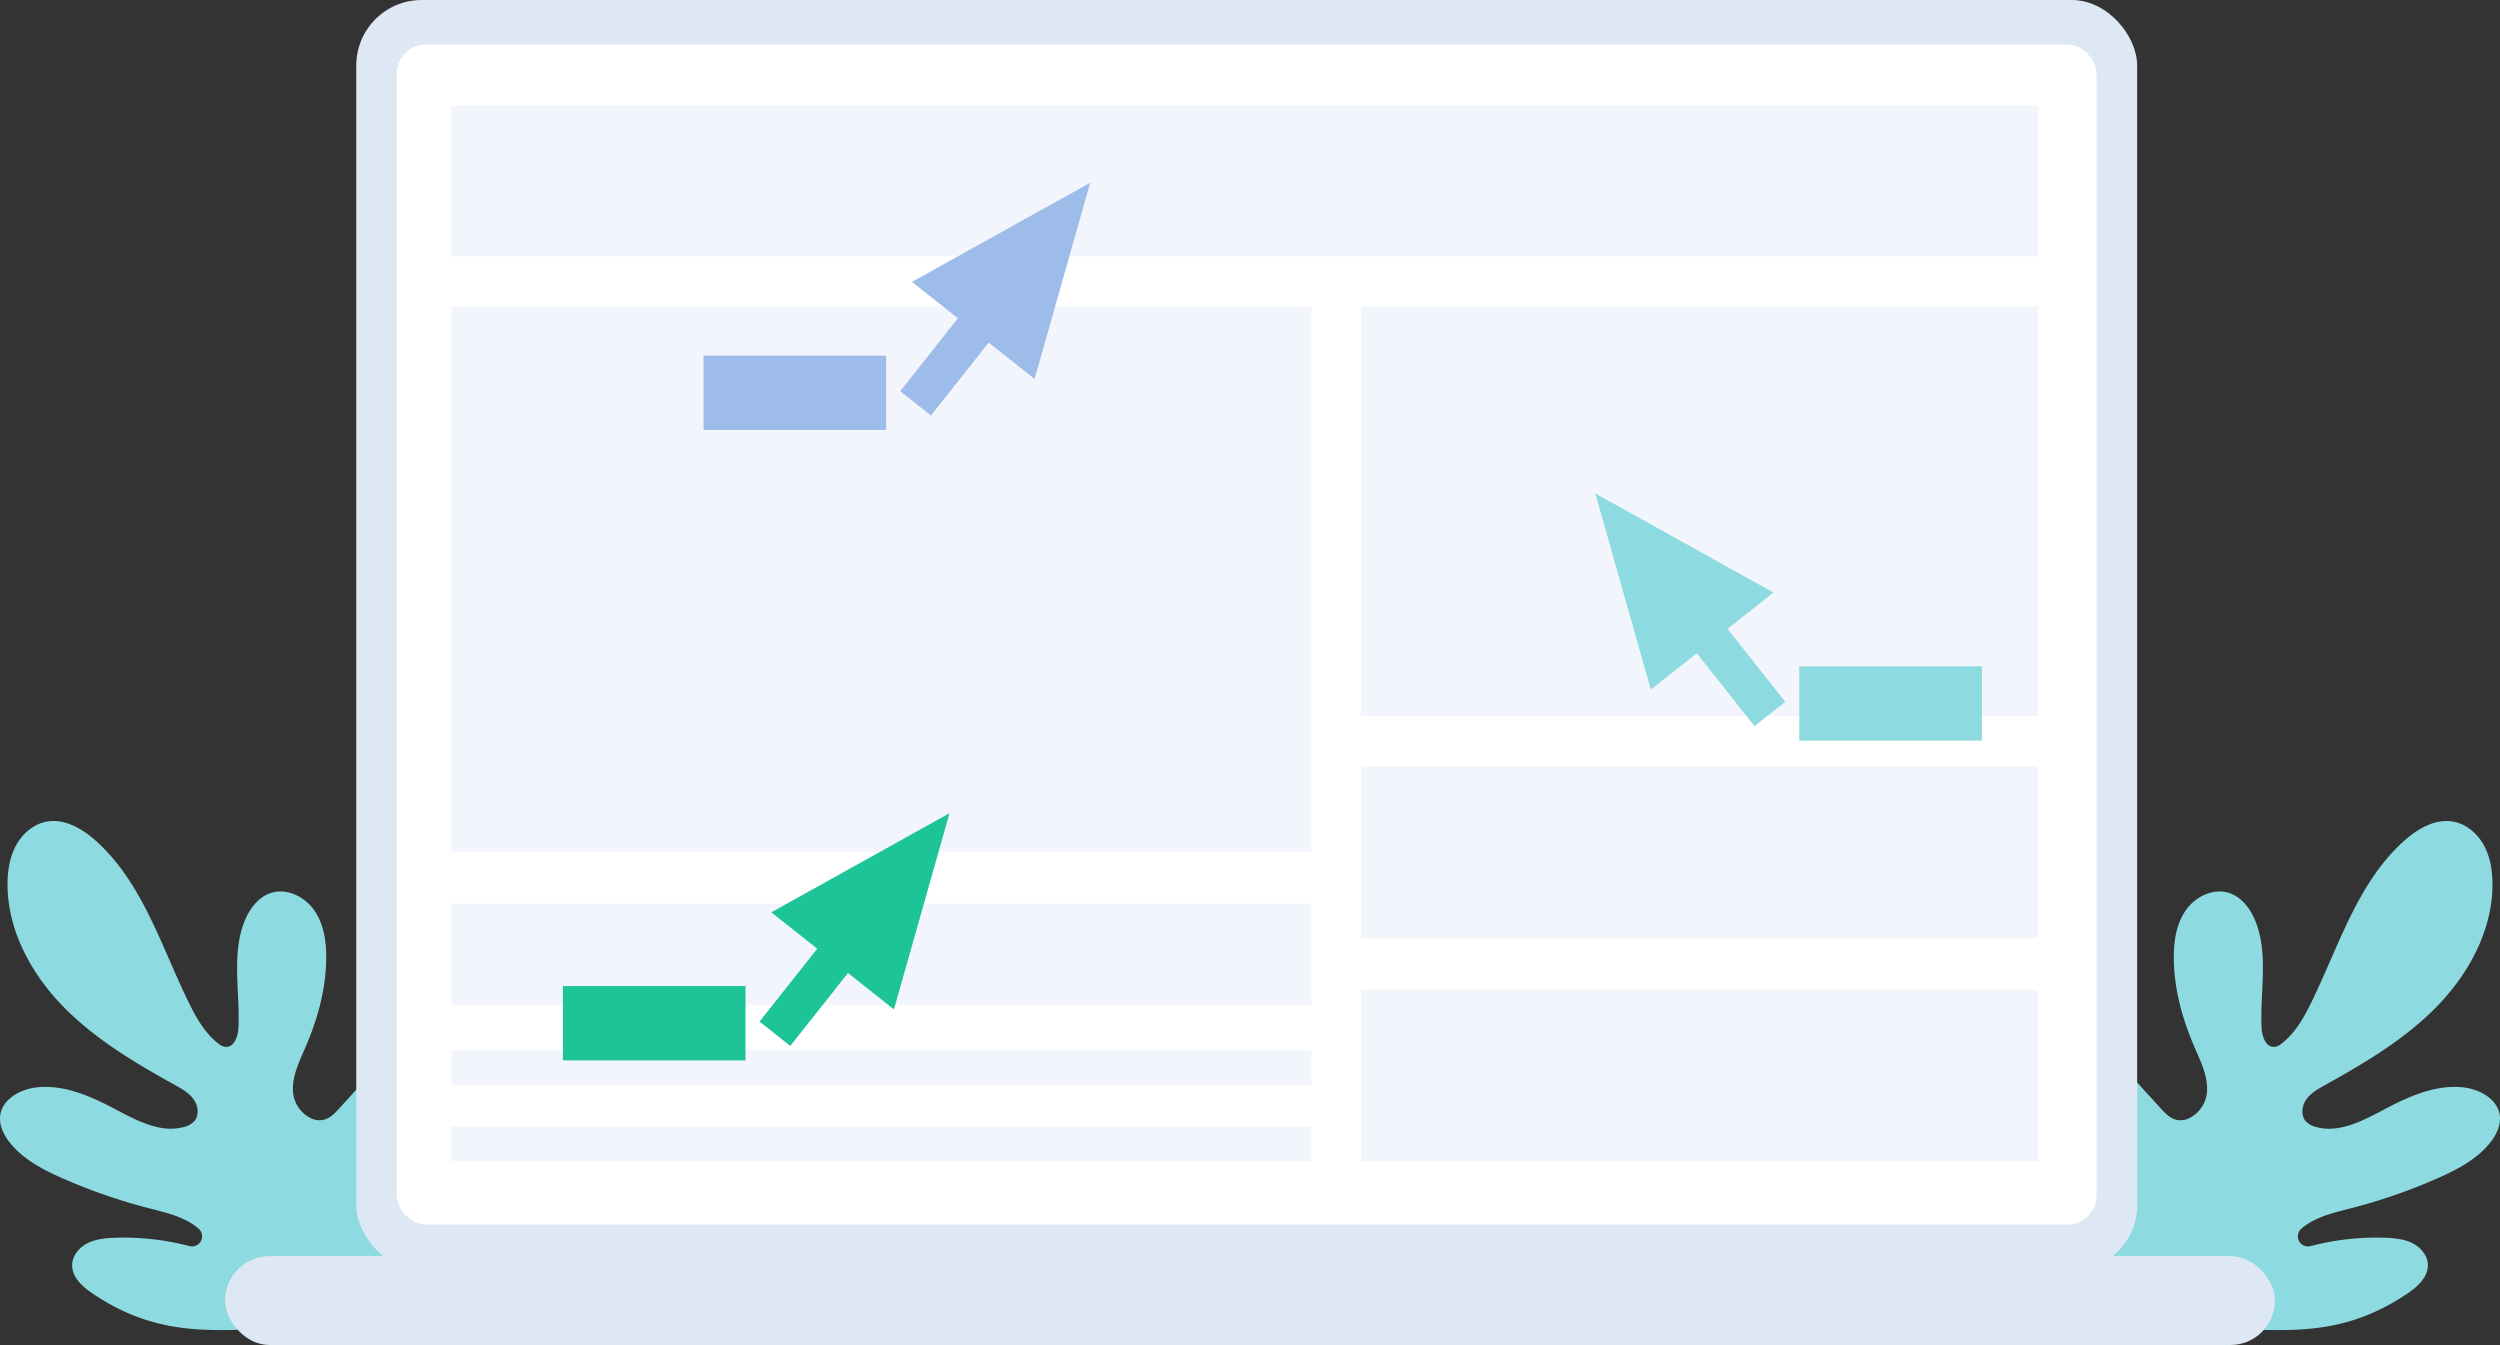
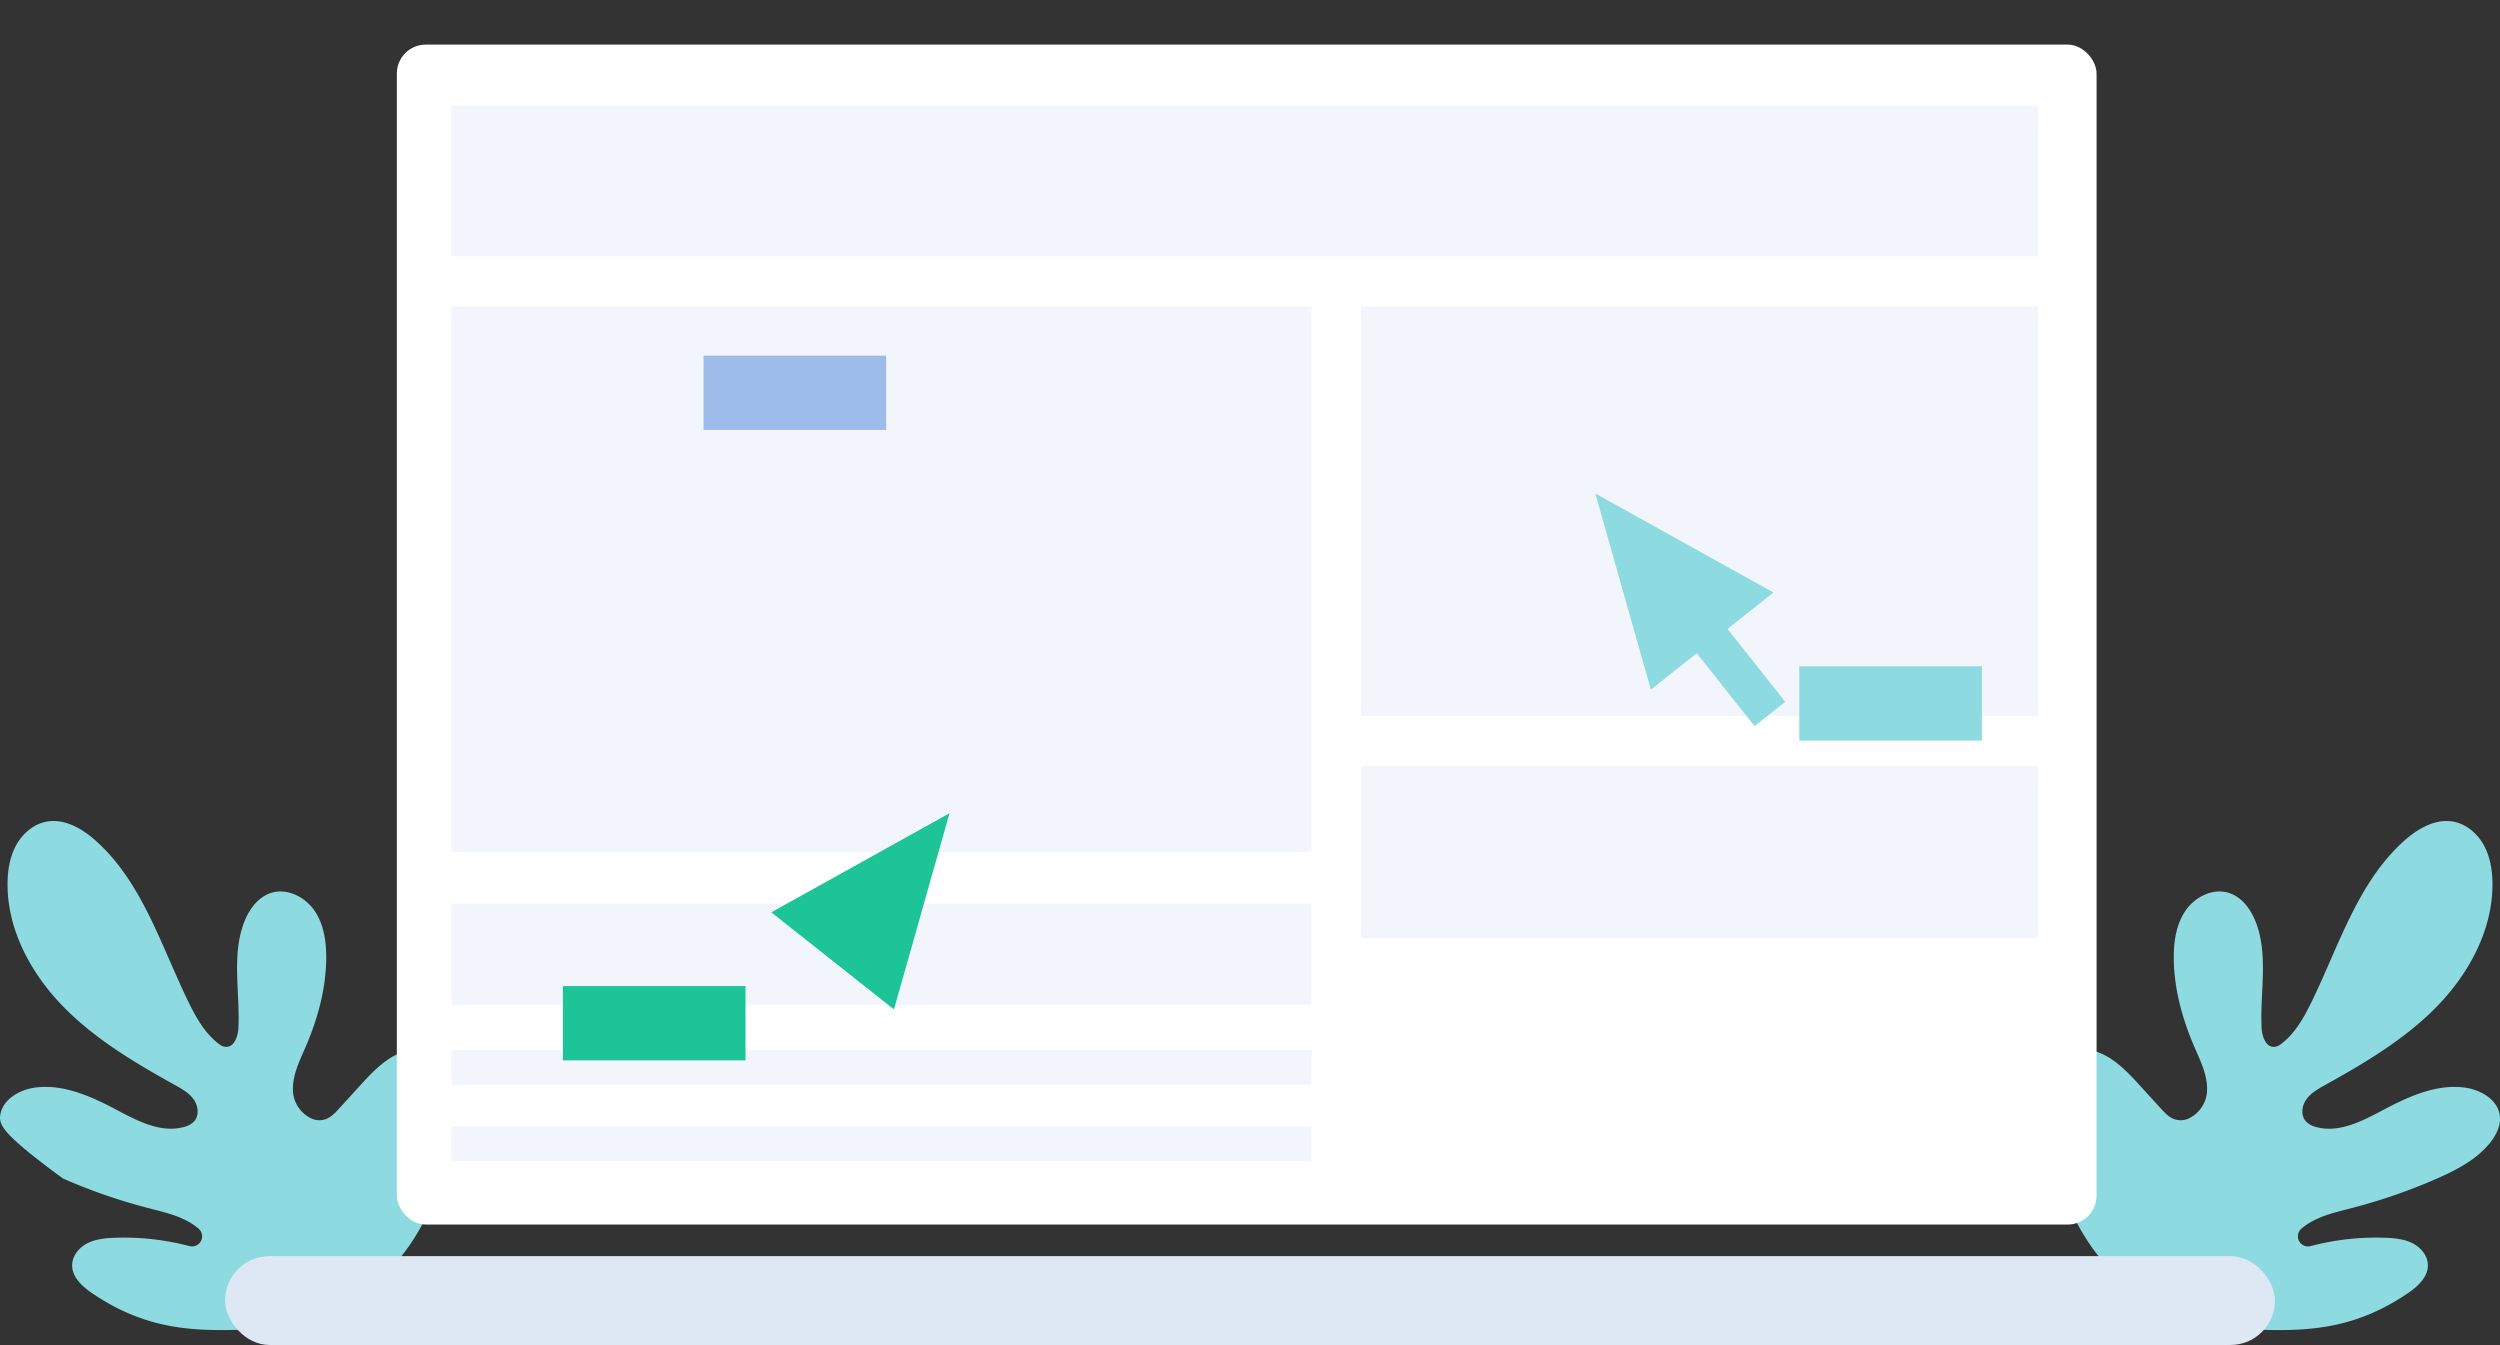
<svg xmlns="http://www.w3.org/2000/svg" id="Layer_1" data-name="Layer 1" viewBox="0 0 1189.266 639.816">
  <rect x="0" y="0" width="1189.266" height="639.816" fill="#333333" stroke="none" />
  <g>
-     <path d="M109.072,632.7c-20.734.269-41.487-1.435-65.066-17.391-4.837-3.268-9.866-7.833-9.691-13.677.131-4.4,3.391-8.245,7.325-10.234a21,21,0,0,1,4.618-1.639c.008,0,.017,0,.017-.009a41.342,41.342,0,0,1,7.5-.9l.719-.026a122.1,122.1,0,0,1,35.627,3.96,4.811,4.811,0,0,0,4.355-8.3,29.1,29.1,0,0,0-4.855-3.364,46.119,46.119,0,0,0-7.938-3.365c-3.662-1.2-7.448-2.1-11.18-3.076A268.252,268.252,0,0,1,29.951,560.62c-9.366-4.118-18.8-9-25.208-16.981C1.8,539.968-.488,535.376.09,530.706c.964-7.675,9.209-12.407,16.893-13.371,13.468-1.682,26.611,4.329,38.6,10.681,9.946,5.284,21.056,11.1,31.912,8.105a9.849,9.849,0,0,0,4.933-2.769c2.454-2.839,1.849-7.377-.341-10.427s-5.591-4.95-8.868-6.773c-19.04-10.576-38.053-21.835-53.247-37.432S3.6,442.515,3.586,420.733c0-6.37.99-12.889,4.013-18.5s8.315-10.225,14.589-11.373c8.543-1.578,16.955,3.338,23.421,9.13C67.821,419.865,76.68,450.165,89.8,476.924c3.672,7.492,7.921,15.018,14.695,19.969a5.573,5.573,0,0,0,2.138,1c4.573.981,6.571-4.635,6.781-8.92.815-16.946-3.356-34.672,2.813-50.478,2.357-6.02,6.589-11.786,12.749-13.739,7.527-2.384,15.991,1.805,20.512,8.28s5.739,14.7,5.7,22.6c-.07,14.642-4.03,29.055-9.848,42.488-3.067,7.088-6.747,14.44-5.871,22.107a15.333,15.333,0,0,0,8.937,11.96,8.984,8.984,0,0,0,7,.017c2.392-1.025,4.215-3,5.968-4.924.735-.806,1.471-1.621,2.216-2.427q4.39-4.81,8.78-9.63c7.439-8.166,16.736-17.059,27.7-15.657,5.6.718,10.234,4.2,13.406,8.884a27.549,27.549,0,0,1,4.653,14.361c.333,10.681-8.709,43.635-13.8,53.028C198.386,586.809,180.013,631.775,109.072,632.7Z" fill="#8ddbe0" />
+     <path d="M109.072,632.7c-20.734.269-41.487-1.435-65.066-17.391-4.837-3.268-9.866-7.833-9.691-13.677.131-4.4,3.391-8.245,7.325-10.234a21,21,0,0,1,4.618-1.639c.008,0,.017,0,.017-.009a41.342,41.342,0,0,1,7.5-.9l.719-.026a122.1,122.1,0,0,1,35.627,3.96,4.811,4.811,0,0,0,4.355-8.3,29.1,29.1,0,0,0-4.855-3.364,46.119,46.119,0,0,0-7.938-3.365c-3.662-1.2-7.448-2.1-11.18-3.076A268.252,268.252,0,0,1,29.951,560.62C1.8,539.968-.488,535.376.09,530.706c.964-7.675,9.209-12.407,16.893-13.371,13.468-1.682,26.611,4.329,38.6,10.681,9.946,5.284,21.056,11.1,31.912,8.105a9.849,9.849,0,0,0,4.933-2.769c2.454-2.839,1.849-7.377-.341-10.427s-5.591-4.95-8.868-6.773c-19.04-10.576-38.053-21.835-53.247-37.432S3.6,442.515,3.586,420.733c0-6.37.99-12.889,4.013-18.5s8.315-10.225,14.589-11.373c8.543-1.578,16.955,3.338,23.421,9.13C67.821,419.865,76.68,450.165,89.8,476.924c3.672,7.492,7.921,15.018,14.695,19.969a5.573,5.573,0,0,0,2.138,1c4.573.981,6.571-4.635,6.781-8.92.815-16.946-3.356-34.672,2.813-50.478,2.357-6.02,6.589-11.786,12.749-13.739,7.527-2.384,15.991,1.805,20.512,8.28s5.739,14.7,5.7,22.6c-.07,14.642-4.03,29.055-9.848,42.488-3.067,7.088-6.747,14.44-5.871,22.107a15.333,15.333,0,0,0,8.937,11.96,8.984,8.984,0,0,0,7,.017c2.392-1.025,4.215-3,5.968-4.924.735-.806,1.471-1.621,2.216-2.427q4.39-4.81,8.78-9.63c7.439-8.166,16.736-17.059,27.7-15.657,5.6.718,10.234,4.2,13.406,8.884a27.549,27.549,0,0,1,4.653,14.361c.333,10.681-8.709,43.635-13.8,53.028C198.386,586.809,180.013,631.775,109.072,632.7Z" fill="#8ddbe0" />
    <path d="M1080.2,632.7c20.733.269,41.486-1.435,65.065-17.391,4.837-3.268,9.866-7.833,9.691-13.677-.131-4.4-3.391-8.245-7.325-10.234a21,21,0,0,0-4.618-1.639c-.008,0-.017,0-.017-.009a41.342,41.342,0,0,0-7.5-.9l-.719-.026a122.1,122.1,0,0,0-35.627,3.96,4.811,4.811,0,0,1-4.354-8.3,29.047,29.047,0,0,1,4.854-3.364,46.119,46.119,0,0,1,7.938-3.365c3.663-1.2,7.448-2.1,11.181-3.076a268.241,268.241,0,0,0,40.551-14.054c9.367-4.118,18.8-9,25.209-16.981,2.943-3.671,5.23-8.263,4.652-12.933-.964-7.675-9.209-12.407-16.893-13.371-13.468-1.682-26.611,4.329-38.6,10.681-9.945,5.284-21.056,11.1-31.912,8.105a9.849,9.849,0,0,1-4.933-2.769c-2.453-2.839-1.849-7.377.342-10.427s5.59-4.95,8.867-6.773c19.04-10.576,38.054-21.835,53.247-37.432s26.365-36.205,26.383-57.987c0-6.37-.99-12.889-4.013-18.5s-8.315-10.225-14.589-11.373c-8.543-1.578-16.955,3.338-23.421,9.13-22.212,19.872-31.071,50.172-44.187,76.931-3.672,7.492-7.921,15.018-14.695,19.969a5.573,5.573,0,0,1-2.138,1c-4.573.981-6.571-4.635-6.781-8.92-.815-16.946,3.356-34.672-2.813-50.478-2.357-6.02-6.589-11.786-12.749-13.739-7.527-2.384-15.991,1.805-20.512,8.28s-5.739,14.7-5.7,22.6c.07,14.642,4.03,29.055,9.849,42.488,3.066,7.088,6.746,14.44,5.87,22.107a15.333,15.333,0,0,1-8.937,11.96,8.984,8.984,0,0,1-7,.017c-2.392-1.025-4.215-3-5.967-4.924-.736-.806-1.472-1.621-2.217-2.427q-4.39-4.81-8.78-9.63c-7.439-8.166-16.735-17.059-27.7-15.657-5.6.718-10.234,4.2-13.406,8.884a27.549,27.549,0,0,0-4.653,14.361c-.332,10.681,8.709,43.635,13.8,53.028C990.88,586.809,1009.253,631.775,1080.2,632.7Z" fill="#8ddbe0" />
  </g>
  <rect x="107.068" y="597.555" width="975.13" height="42.261" rx="21.13" fill="#dee8f5" />
  <g>
-     <rect x="169.487" width="847.161" height="604.422" rx="31.122" fill="#dee8f5" />
    <rect x="188.782" y="21.225" width="808.57" height="561.3" rx="13.76" fill="#fff" />
  </g>
  <rect x="214.72" y="50.305" width="754.826" height="71.609" fill="#f3f5fd" />
  <rect x="647.372" y="145.74" width="322.174" height="194.87" fill="#f3f5fd" />
  <rect x="214.72" y="145.74" width="409.174" height="259.435" fill="#f3f5fd" />
  <rect x="214.72" y="429.827" width="409.174" height="48.13" fill="#f3f5fd" />
  <rect x="214.72" y="499.544" width="409.174" height="16.435" fill="#f3f5fd" />
  <rect x="214.72" y="535.935" width="409.174" height="16.435" fill="#f3f5fd" />
  <rect x="647.372" y="364.435" width="322.174" height="81.826" fill="#f3f5fd" />
-   <rect x="647.372" y="470.914" width="322.174" height="81.457" fill="#f3f5fd" />
  <g>
    <g>
      <polygon points="843.66 281.871 758.888 234.726 785.317 328.056 843.66 281.871" fill="#8ddbe0" />
      <rect x="814.658" y="288.007" width="18.649" height="57.899" transform="translate(-18.804 579.861) rotate(-38.365)" fill="#8ddbe0" />
    </g>
    <rect x="855.932" y="316.957" width="86.87" height="35.352" fill="#8ddbe0" />
  </g>
  <g>
    <g>
      <polygon points="366.914 433.993 451.686 386.847 425.257 480.177 366.914 433.993" fill="#1DC497" />
-       <rect x="377.268" y="440.128" width="18.649" height="57.899" transform="translate(398.565 1076.815) rotate(-141.635)" fill="#1DC497" />
    </g>
    <rect x="267.773" y="469.078" width="86.87" height="35.352" transform="translate(622.415 973.508) rotate(-180)" fill="#1DC497" />
  </g>
  <g>
    <g>
-       <polygon points="433.827 134.094 518.599 86.948 492.17 180.278 433.827 134.094" fill="#9ebcea" />
-       <rect x="444.181" y="140.229" width="18.649" height="57.899" transform="translate(704.081 583.305) rotate(-141.635)" fill="#9ebcea" />
-     </g>
+       </g>
    <rect x="334.686" y="169.179" width="86.87" height="35.352" transform="translate(756.241 373.71) rotate(-180)" fill="#9ebcea" />
  </g>
</svg>